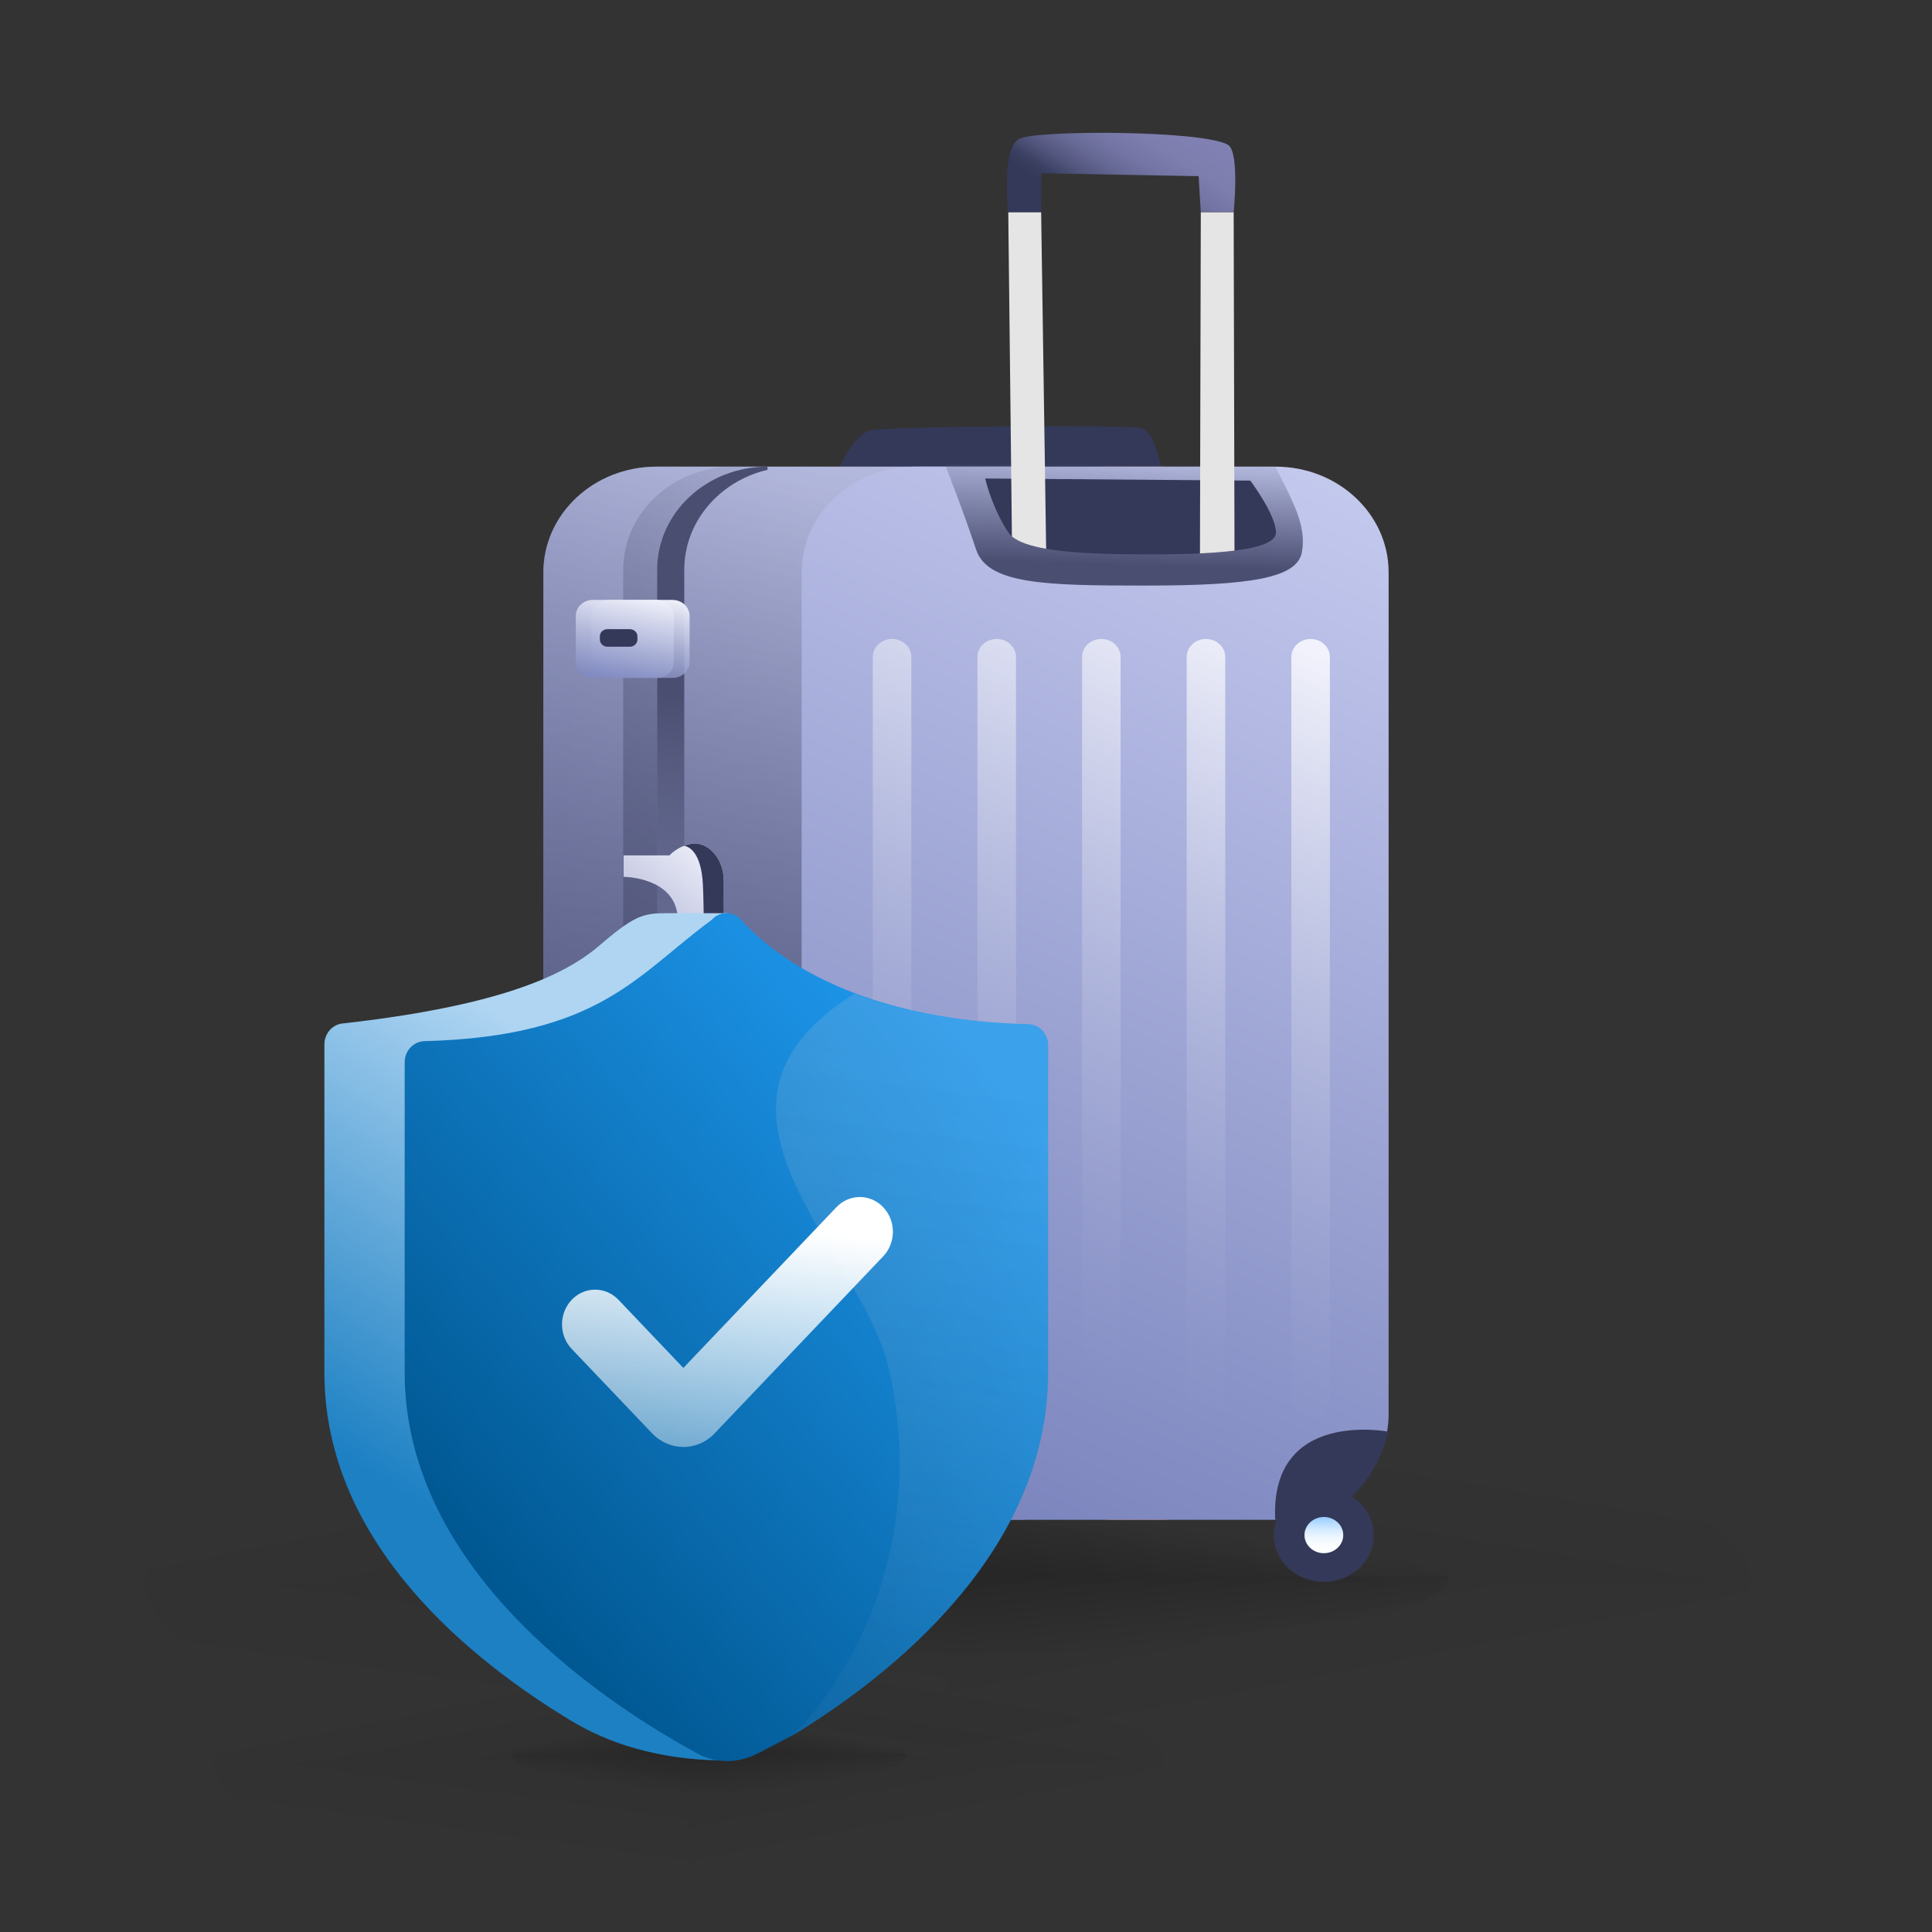
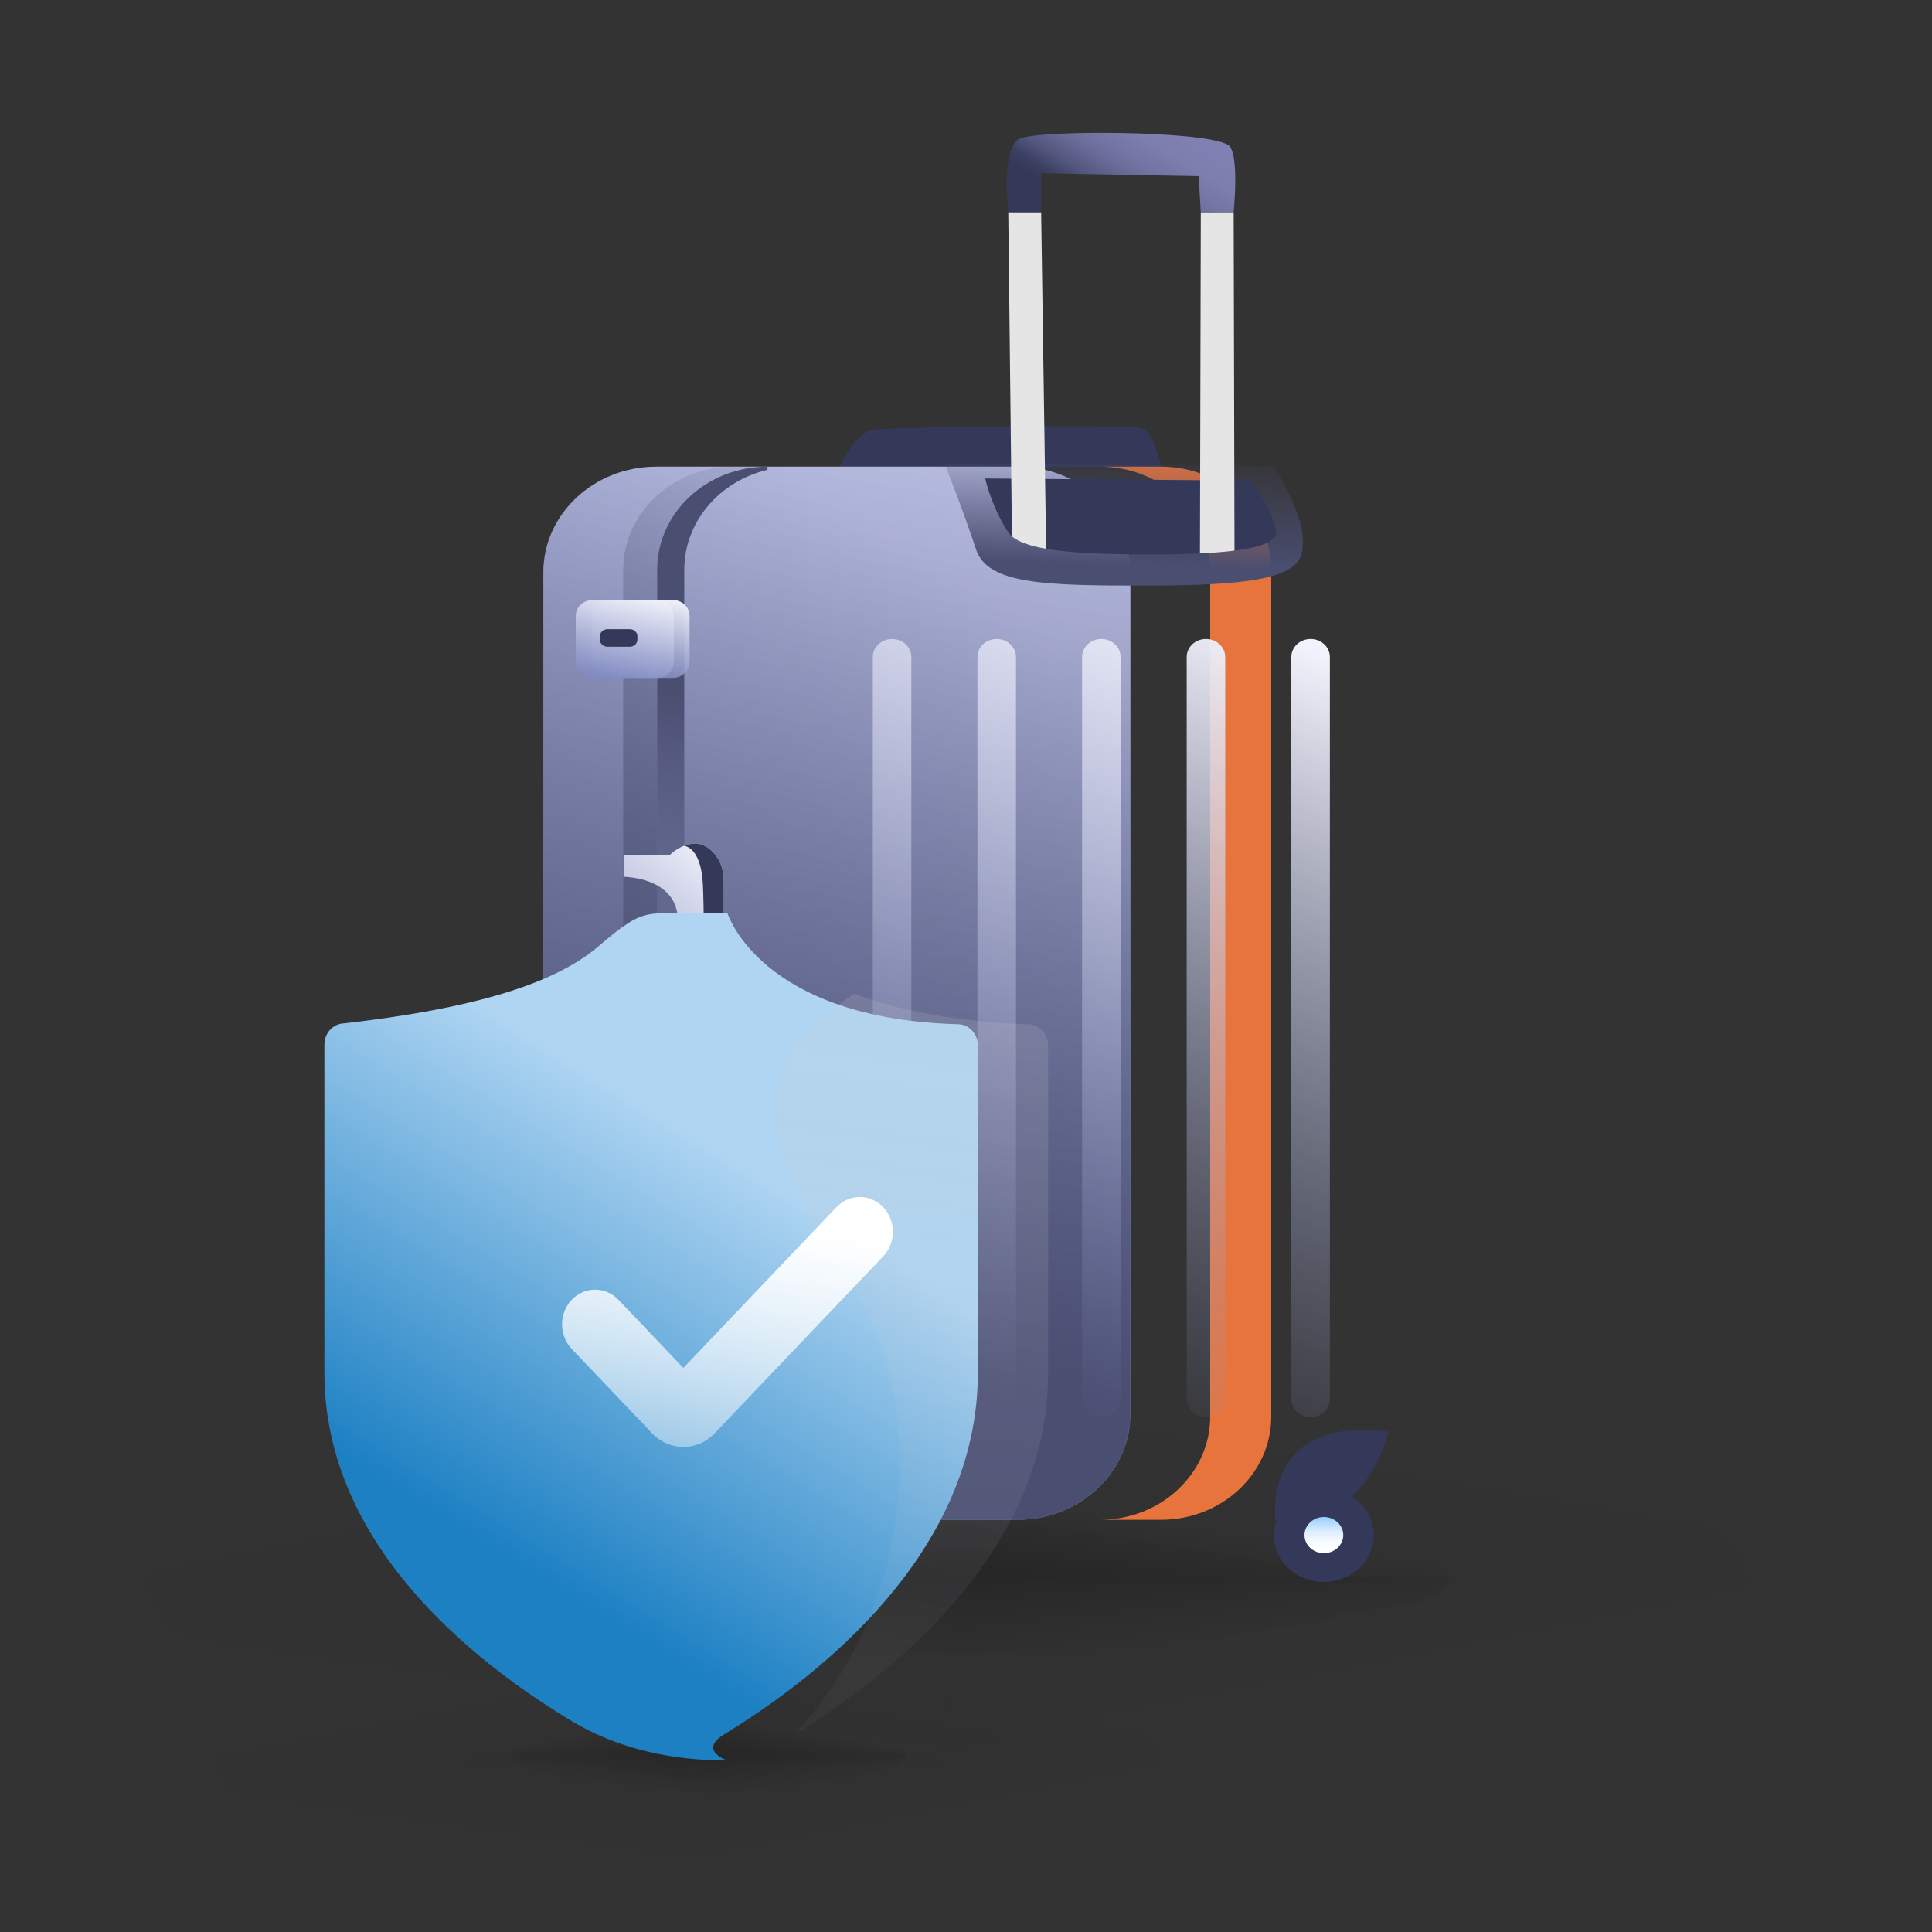
<svg xmlns="http://www.w3.org/2000/svg" width="120" height="120" viewBox="0 0 120 120" fill="none">
  <rect x="0" y="0" width="120" height="120" fill="#333333" stroke="none" />
  <path opacity="0.05" d="M9.001 98.291H58.874V110.25C31.199 110.07 9.001 104.779 9.001 98.291Z" fill="url(#paint0_linear_5828_122344)" />
  <path opacity="0.05" d="M58.873 87.005V98.296H8.998C8.998 92.06 30.703 87 57.479 87C57.945 87 58.41 87 58.873 87V87.005Z" fill="url(#paint1_linear_5828_122344)" />
  <path opacity="0.05" d="M58.873 98.296H108.748C108.748 92.06 87.043 87 60.267 87C59.801 87 59.336 87 58.873 87V98.296Z" fill="url(#paint2_linear_5828_122344)" />
  <g opacity="0.05">
    <path d="M108.744 98.291H58.871V110.25C86.546 110.07 108.744 104.779 108.744 98.291Z" fill="url(#paint3_linear_5828_122344)" style="mix-blend-mode:multiply" />
  </g>
  <path opacity="0.2" d="M59.998 93.752V97.904H29.998C29.998 95.611 43.054 93.75 59.16 93.75C59.44 93.75 59.719 93.75 59.998 93.75V93.752Z" fill="url(#paint4_linear_5828_122344)" />
  <path opacity="0.2" d="M59.998 93.752V97.904H89.998C89.998 95.611 76.942 93.75 60.837 93.75C60.556 93.75 60.277 93.75 59.998 93.75V93.752Z" fill="url(#paint5_linear_5828_122344)" />
  <path opacity="0.2" d="M29.998 97.903H59.998V102.749C43.351 102.677 29.998 100.532 29.998 97.903Z" fill="url(#paint6_linear_5828_122344)" />
  <path opacity="0.2" d="M89.998 97.903H59.998V102.749C76.645 102.677 89.998 100.532 89.998 97.903Z" fill="url(#paint7_linear_5828_122344)" />
  <g clip-path="url(#clip0_5828_122344)">
    <path d="M83.872 97.814C85.326 96.963 85.768 95.172 84.858 93.814C83.948 92.455 82.032 92.042 80.578 92.892C79.123 93.742 78.682 95.533 79.592 96.892C80.501 98.251 82.418 98.664 83.872 97.814Z" fill="#343959" />
    <path d="M83.432 95.347C83.432 94.726 82.892 94.223 82.228 94.223C81.564 94.223 81.024 94.727 81.024 95.347C81.024 95.968 81.564 96.472 82.228 96.472C82.892 96.472 83.432 95.968 83.432 95.347Z" fill="url(#paint8_linear_5828_122344)" />
    <path d="M57.192 96.442C57.843 94.959 57.084 93.264 55.497 92.655C53.91 92.047 52.095 92.756 51.444 94.239C50.793 95.722 51.552 97.418 53.139 98.026C54.727 98.634 56.541 97.925 57.192 96.442Z" fill="#343959" />
    <path d="M55.522 95.347C55.522 94.726 54.982 94.223 54.318 94.223C53.654 94.223 53.114 94.727 53.114 95.347C53.114 95.968 53.654 96.472 54.318 96.472C54.982 96.472 55.522 95.968 55.522 95.347Z" fill="url(#paint9_linear_5828_122344)" />
    <path d="M40.227 98.176C41.898 97.813 42.938 96.254 42.55 94.692C42.163 93.131 40.493 92.159 38.822 92.521C37.151 92.884 36.111 94.444 36.499 96.005C36.887 97.567 38.556 98.538 40.227 98.176Z" fill="#343959" />
    <path d="M39.784 96.447C40.433 96.31 40.839 95.708 40.692 95.102C40.545 94.496 39.901 94.116 39.252 94.253C38.604 94.391 38.197 94.993 38.344 95.599C38.491 96.205 39.136 96.585 39.784 96.447Z" fill="url(#paint10_linear_5828_122344)" />
    <path d="M52.136 29.025C52.136 29.025 53.043 26.965 54.08 26.723C55.117 26.48 70.155 26.36 70.933 26.602C71.711 26.845 72.104 28.984 72.104 28.984L52.136 29.025Z" fill="#343959" />
    <path d="M63.186 28.984H40.773C36.894 28.984 33.75 31.922 33.75 35.547V87.834C33.75 91.458 36.894 94.396 40.773 94.396H63.186C67.065 94.396 70.209 91.458 70.209 87.834V35.547C70.209 31.922 67.065 28.984 63.186 28.984Z" fill="url(#paint11_linear_5828_122344)" />
    <path d="M63.186 28.984H40.773C36.894 28.984 33.75 31.922 33.75 35.547V87.834C33.75 91.458 36.894 94.396 40.773 94.396H63.186C67.065 94.396 70.209 91.458 70.209 87.834V35.547C70.209 31.922 67.065 28.984 63.186 28.984Z" fill="url(#paint12_linear_5828_122344)" />
    <path d="M40.815 87.992V35.39C40.815 31.853 43.883 28.984 47.669 28.984H45.563C41.778 28.984 38.708 31.852 38.708 35.39V87.992C38.708 91.529 41.776 94.397 45.563 94.397H47.669C43.884 94.397 40.815 91.53 40.815 87.992Z" fill="url(#paint13_linear_5828_122344)" />
    <path d="M72.105 28.984H68.312C72.098 28.984 75.167 31.852 75.167 35.39V87.992C75.167 91.529 72.099 94.397 68.312 94.397H72.105C75.89 94.397 78.959 91.53 78.959 87.992V35.39C78.959 31.853 75.891 28.984 72.105 28.984Z" fill="#E6743C" />
    <path d="M42.501 87.992V35.39C42.501 32.395 44.699 29.882 47.669 29.18V28.984C43.884 28.984 40.815 31.852 40.815 35.39V87.992C40.815 91.529 43.883 94.397 47.669 94.397V94.202C44.699 93.5 42.501 90.986 42.501 87.992Z" fill="url(#paint14_linear_5828_122344)" />
-     <path d="M79.227 28.984H56.814C52.935 28.984 49.791 31.922 49.791 35.547V87.834C49.791 91.458 52.935 94.396 56.814 94.396H79.227C83.106 94.396 86.25 91.458 86.25 87.834V35.547C86.25 31.922 83.106 28.984 79.227 28.984Z" fill="url(#paint15_linear_5828_122344)" />
    <path d="M58.678 28.808C58.678 28.808 59.858 31.797 60.624 34.125C61.338 36.296 64.945 36.371 71.098 36.371C77.656 36.371 80.575 35.92 80.866 34.285C81.158 32.649 80.308 31.155 79.191 28.938L58.677 28.808H58.678Z" fill="url(#paint16_linear_5828_122344)" />
    <path d="M61.191 29.721C61.47 30.895 62.062 32.232 62.626 33.072C63.401 34.227 66.986 34.446 71.668 34.435C75.761 34.425 79.252 34.163 79.252 33.072C79.252 31.981 77.659 29.851 77.659 29.851L61.191 29.721Z" fill="#343959" />
    <path d="M64.977 34.086L64.667 13.176H62.625L62.852 33.32C63.265 33.67 63.996 33.916 64.977 34.086Z" fill="#E5E5E5" />
    <path d="M76.677 34.201L76.625 13.176H74.584L74.532 34.373C75.319 34.337 76.043 34.281 76.677 34.201Z" fill="#E5E5E5" />
    <path d="M64.667 13.175H62.625C62.625 13.175 62.164 9.159 63.331 8.613C64.499 8.068 74.659 8.091 76.262 8.986C77.015 9.407 76.624 13.175 76.624 13.175H74.583L74.448 10.942L64.681 10.765L64.667 13.174V13.175Z" fill="url(#paint17_linear_5828_122344)" />
    <path d="M41.77 37.262H37.801C37.215 37.262 36.739 37.706 36.739 38.254V41.115C36.739 41.663 37.215 42.107 37.801 42.107H41.77C42.357 42.107 42.833 41.663 42.833 41.115V38.254C42.833 37.706 42.357 37.262 41.77 37.262Z" fill="url(#paint18_linear_5828_122344)" />
    <path d="M41.77 80.147H37.801C37.215 80.147 36.739 80.591 36.739 81.139V84C36.739 84.548 37.215 84.992 37.801 84.992H41.77C42.357 84.992 42.833 84.548 42.833 84V81.139C42.833 80.591 42.357 80.147 41.77 80.147Z" fill="url(#paint19_linear_5828_122344)" />
    <path d="M40.792 37.262H36.825C36.238 37.262 35.762 37.706 35.762 38.255V41.114C35.762 41.663 36.238 42.107 36.825 42.107H40.792C41.379 42.107 41.855 41.663 41.855 41.114V38.255C41.855 37.706 41.379 37.262 40.792 37.262Z" fill="url(#paint20_linear_5828_122344)" />
    <path d="M40.793 80.147H36.824C36.237 80.147 35.762 80.591 35.762 81.139V84C35.762 84.548 36.237 84.992 36.824 84.992H40.793C41.38 84.992 41.855 84.548 41.855 84V81.139C41.855 80.591 41.38 80.147 40.793 80.147Z" fill="url(#paint21_linear_5828_122344)" />
-     <path d="M39.008 83.053H37.841C37.519 83.053 37.258 82.81 37.258 82.509C37.258 82.207 37.519 81.964 37.841 81.964H39.008C39.33 81.964 39.591 82.207 39.591 82.509C39.591 82.81 39.33 83.053 39.008 83.053Z" fill="#343959" />
    <path d="M38.626 67.851V69.668C38.626 69.668 40.677 69.607 41.195 69.607C41.713 69.607 41.843 70.939 43.139 70.939C44.436 70.939 44.955 69.122 44.955 67.062V54.706C44.955 53.252 43.918 52.283 43.01 52.404C42.102 52.524 41.585 53.13 41.585 53.13H38.732V54.462C38.732 54.462 41.306 54.462 41.954 56.279C42.602 58.096 42.602 67.667 41.435 67.788C40.268 67.908 38.626 67.849 38.626 67.849V67.851Z" fill="url(#paint22_linear_5828_122344)" />
    <path d="M44.954 67.062V54.706C44.954 53.252 43.917 52.283 43.01 52.404C42.82 52.429 42.647 52.476 42.493 52.534C42.802 52.59 43.555 52.93 43.658 54.947C43.787 57.491 43.787 69.362 43.398 70.09C43.122 70.607 42.518 70.634 42.192 70.606C42.421 70.796 42.718 70.938 43.14 70.938C44.437 70.938 44.956 69.121 44.956 67.061L44.954 67.062Z" fill="#343959" />
    <path fill-rule="evenodd" clip-rule="evenodd" d="M55.408 88.021C54.747 88.021 54.211 87.52 54.211 86.903V40.805C54.211 40.188 54.747 39.687 55.408 39.687C56.069 39.687 56.605 40.188 56.605 40.805V86.903C56.605 87.52 56.069 88.021 55.408 88.021ZM61.907 88.021C61.246 88.021 60.71 87.52 60.71 86.903V40.805C60.71 40.188 61.246 39.687 61.907 39.687C62.568 39.687 63.104 40.188 63.104 40.805V86.903C63.104 87.52 62.568 88.021 61.907 88.021ZM67.21 86.903C67.21 87.52 67.746 88.021 68.406 88.021C69.067 88.021 69.603 87.52 69.603 86.903V40.805C69.603 40.188 69.067 39.687 68.406 39.687C67.746 39.687 67.21 40.188 67.21 40.805V86.903ZM74.905 88.021C74.244 88.021 73.708 87.52 73.708 86.903V40.805C73.708 40.188 74.244 39.687 74.905 39.687C75.566 39.687 76.102 40.188 76.102 40.805V86.903C76.102 87.52 75.566 88.021 74.905 88.021ZM80.207 86.903C80.207 87.52 80.743 88.021 81.404 88.021C82.065 88.021 82.601 87.52 82.601 86.903V40.805C82.601 40.188 82.065 39.687 81.404 39.687C80.743 39.687 80.207 40.188 80.207 40.805V86.903Z" fill="url(#paint23_linear_5828_122344)" />
    <path d="M39.118 39.079H37.731C37.47 39.079 37.258 39.277 37.258 39.521V39.727C37.258 39.972 37.47 40.17 37.731 40.17H39.118C39.379 40.17 39.591 39.972 39.591 39.727V39.521C39.591 39.277 39.379 39.079 39.118 39.079Z" fill="#343959" />
    <path d="M49.608 88.926C49.608 88.926 47.255 91.687 49.906 94.426L55.469 94.403L49.608 88.926Z" fill="#343959" />
    <path d="M49.608 88.926C49.608 88.926 56.985 87.479 56.646 94.397C56.646 94.397 51.422 95.446 49.608 88.926Z" fill="url(#paint24_linear_5828_122344)" />
    <path d="M33.86 89.007C33.86 89.007 38.283 88.675 39.739 94.277C39.739 94.277 35.052 95.094 33.86 89.007Z" fill="#343959" />
    <path d="M86.243 88.926C86.243 88.926 78.866 87.479 79.206 94.397C79.206 94.397 84.43 95.446 86.243 88.926Z" fill="#343959" />
  </g>
  <path opacity="0.05" d="M13.222 109.464H42.752V116.625C26.365 116.517 13.222 113.349 13.222 109.464Z" fill="url(#paint25_linear_5828_122344)" />
  <path opacity="0.05" d="M42.751 102.706V109.467H13.22C13.22 105.733 26.071 102.703 41.926 102.703C42.201 102.703 42.477 102.703 42.751 102.703V102.706Z" fill="url(#paint26_linear_5828_122344)" />
  <path opacity="0.05" d="M42.751 109.467H72.282C72.282 105.733 59.431 102.703 43.576 102.703C43.301 102.703 43.025 102.703 42.751 102.703V109.467Z" fill="url(#paint27_linear_5828_122344)" />
  <g opacity="0.05">
    <path d="M72.28 109.464H42.75V116.625C59.136 116.517 72.28 113.349 72.28 109.464Z" fill="url(#paint28_linear_5828_122344)" style="mix-blend-mode:multiply" />
  </g>
  <path opacity="0.2" d="M44.05 106.806V108.899H31.783C31.783 107.743 37.122 106.805 43.707 106.805C43.822 106.805 43.936 106.805 44.05 106.805V106.806Z" fill="url(#paint29_linear_5828_122344)" />
  <path opacity="0.2" d="M44.05 106.806V108.899H56.316C56.316 107.743 50.978 106.805 44.392 106.805C44.278 106.805 44.163 106.805 44.05 106.805V106.806Z" fill="url(#paint30_linear_5828_122344)" />
  <path opacity="0.2" d="M31.783 108.899H44.05V111.343C37.243 111.307 31.783 110.225 31.783 108.899Z" fill="url(#paint31_linear_5828_122344)" />
  <path opacity="0.2" d="M56.316 108.899H44.05V111.343C50.857 111.307 56.316 110.225 56.316 108.899Z" fill="url(#paint32_linear_5828_122344)" />
  <path d="M60.737 64.929V85.263C60.737 96.439 50.863 104.13 44.996 107.712C43.322 108.736 45.184 109.349 45.184 109.349C41.799 109.349 38.416 108.656 35.481 106.884C29.439 103.236 20.149 95.959 20.149 85.263V64.874C20.149 64.158 20.696 63.579 21.375 63.561C31.554 62.405 35.359 60.394 37.403 58.581C39.586 56.719 40.075 56.719 41.675 56.719L45.184 56.719C45.184 56.719 47.189 63.282 59.514 63.616C60.193 63.634 60.737 64.213 60.737 64.929Z" fill="url(#paint33_linear_5828_122344)" />
-   <path d="M65.101 64.929V85.263C65.101 96.439 55.227 104.13 49.36 107.712C49.36 107.712 48.183 108.329 47.061 108.912C45.873 109.53 44.491 109.551 43.314 108.911C37.907 105.972 25.135 97.748 25.135 85.263V65.982C25.135 65.266 25.681 64.687 26.36 64.668C37.272 64.382 39.586 60.516 44.202 57.137C44.701 56.579 45.535 56.579 46.036 57.137C47.365 58.616 50.289 61.108 55.765 62.537C58.016 63.124 60.698 63.534 63.878 63.616C64.557 63.634 65.101 64.213 65.101 64.929Z" fill="url(#paint34_linear_5828_122344)" />
  <path opacity="0.16" d="M65.101 64.929V85.263C65.101 96.439 55.227 104.131 49.36 107.712C55.357 101.27 56.963 92.507 55.209 85.007C53.455 77.508 41.746 68.795 53.079 61.719C56.462 63.035 60.698 63.535 63.878 63.616C64.557 63.635 65.101 64.213 65.101 64.929Z" fill="url(#paint35_linear_5828_122344)" />
  <path d="M42.444 89.872C41.743 89.872 41.042 89.592 40.507 89.03L35.51 83.785C34.708 82.943 34.708 81.577 35.51 80.734C36.312 79.892 37.613 79.892 38.416 80.734L42.444 84.965L51.952 74.981C52.754 74.139 54.055 74.139 54.857 74.981C55.66 75.824 55.66 77.19 54.857 78.033L44.381 89.033C43.847 89.595 43.145 89.875 42.444 89.875V89.872Z" fill="url(#paint36_linear_5828_122344)" />
  <defs>
    <linearGradient id="paint0_linear_5828_122344" x1="40.794" y1="97.257" x2="39.316" y2="108.039" gradientUnits="userSpaceOnUse">
      <stop offset="0.01" stop-opacity="0.99" />
      <stop offset="0.991" stop-opacity="0" />
    </linearGradient>
    <linearGradient id="paint1_linear_5828_122344" x1="37.053" y1="97.941" x2="35.598" y2="90.647" gradientUnits="userSpaceOnUse">
      <stop offset="0.01" stop-opacity="0.99" />
      <stop offset="0.991" stop-opacity="0" />
    </linearGradient>
    <linearGradient id="paint2_linear_5828_122344" x1="83.499" y1="97.941" x2="84.966" y2="89.246" gradientUnits="userSpaceOnUse">
      <stop offset="0.01" stop-opacity="0.99" />
      <stop offset="0.991" stop-opacity="0" />
    </linearGradient>
    <linearGradient id="paint3_linear_5828_122344" x1="83.499" y1="97.257" x2="85.226" y2="106.043" gradientUnits="userSpaceOnUse">
      <stop stop-opacity="0.99" />
      <stop offset="0.907" stop-opacity="0" />
    </linearGradient>
    <linearGradient id="paint4_linear_5828_122344" x1="46.873" y1="99.288" x2="46.243" y2="94.851" gradientUnits="userSpaceOnUse">
      <stop offset="0.01" stop-opacity="0.99" />
      <stop offset="0.991" stop-opacity="0" />
    </linearGradient>
    <linearGradient id="paint5_linear_5828_122344" x1="73.123" y1="99.288" x2="73.753" y2="94.851" gradientUnits="userSpaceOnUse">
      <stop offset="0.01" stop-opacity="0.99" />
      <stop offset="0.991" stop-opacity="0" />
    </linearGradient>
    <linearGradient id="paint6_linear_5828_122344" x1="49.123" y1="96.865" x2="48.49" y2="102.352" gradientUnits="userSpaceOnUse">
      <stop stop-opacity="0.99" />
      <stop offset="0.991" stop-opacity="0" />
    </linearGradient>
    <linearGradient id="paint7_linear_5828_122344" x1="70.873" y1="96.865" x2="71.506" y2="102.352" gradientUnits="userSpaceOnUse">
      <stop stop-opacity="0.99" />
      <stop offset="0.991" stop-opacity="0" />
    </linearGradient>
    <linearGradient id="paint8_linear_5828_122344" x1="82.228" y1="96.472" x2="82.228" y2="94.204" gradientUnits="userSpaceOnUse">
      <stop stop-color="white" />
      <stop offset="0.21" stop-color="#FBFDFF" />
      <stop offset="0.4" stop-color="#F0F8FF" />
      <stop offset="0.58" stop-color="#DDEFFF" />
      <stop offset="0.75" stop-color="#C3E2FF" />
      <stop offset="0.93" stop-color="#A2D2FF" />
      <stop offset="1" stop-color="#92CBFF" />
    </linearGradient>
    <linearGradient id="paint9_linear_5828_122344" x1="54.318" y1="96.472" x2="54.318" y2="94.204" gradientUnits="userSpaceOnUse">
      <stop stop-color="white" />
      <stop offset="0.21" stop-color="#FBFDFF" />
      <stop offset="0.4" stop-color="#F0F8FF" />
      <stop offset="0.58" stop-color="#DDEFFF" />
      <stop offset="0.75" stop-color="#C3E2FF" />
      <stop offset="0.93" stop-color="#A2D2FF" />
      <stop offset="1" stop-color="#92CBFF" />
    </linearGradient>
    <linearGradient id="paint10_linear_5828_122344" x1="39.784" y1="96.447" x2="39.313" y2="94.222" gradientUnits="userSpaceOnUse">
      <stop stop-color="white" />
      <stop offset="0.21" stop-color="#FBFDFF" />
      <stop offset="0.4" stop-color="#F0F8FF" />
      <stop offset="0.58" stop-color="#DDEFFF" />
      <stop offset="0.75" stop-color="#C3E2FF" />
      <stop offset="0.93" stop-color="#A2D2FF" />
      <stop offset="1" stop-color="#92CBFF" />
    </linearGradient>
    <linearGradient id="paint11_linear_5828_122344" x1="72.234" y1="43.52" x2="47.911" y2="84.049" gradientUnits="userSpaceOnUse">
      <stop stop-color="#C4C9EE" />
      <stop offset="1" stop-color="#7C86BE" />
    </linearGradient>
    <linearGradient id="paint12_linear_5828_122344" x1="45.182" y1="82.334" x2="55.605" y2="20.502" gradientUnits="userSpaceOnUse">
      <stop stop-color="#4A4E71" />
      <stop offset="1" stop-color="#4A4E71" stop-opacity="0" />
    </linearGradient>
    <linearGradient id="paint13_linear_5828_122344" x1="41.518" y1="82.335" x2="71.179" y2="39.087" gradientUnits="userSpaceOnUse">
      <stop stop-color="#4A4E71" />
      <stop offset="1" stop-color="#4A4E71" stop-opacity="0" />
    </linearGradient>
    <linearGradient id="paint14_linear_5828_122344" x1="35.237" y1="42.168" x2="32.649" y2="59.245" gradientUnits="userSpaceOnUse">
      <stop stop-color="#4A4E71" />
      <stop offset="1" stop-color="#4A4E71" stop-opacity="0" />
    </linearGradient>
    <linearGradient id="paint15_linear_5828_122344" x1="82.45" y1="28.975" x2="54.254" y2="90.418" gradientUnits="userSpaceOnUse">
      <stop stop-color="#C4C9EE" />
      <stop offset="1" stop-color="#7C86BE" />
    </linearGradient>
    <linearGradient id="paint16_linear_5828_122344" x1="65.653" y1="34.976" x2="65.887" y2="27.631" gradientUnits="userSpaceOnUse">
      <stop stop-color="#4A4E71" />
      <stop offset="1" stop-color="#4A4E71" stop-opacity="0" />
    </linearGradient>
    <linearGradient id="paint17_linear_5828_122344" x1="76.532" y1="9.866" x2="72.7" y2="16.117" gradientUnits="userSpaceOnUse">
      <stop stop-color="#8080B2" />
      <stop offset="0.24" stop-color="#7D7DAE" />
      <stop offset="0.43" stop-color="#7475A4" />
      <stop offset="0.6" stop-color="#666894" />
      <stop offset="0.76" stop-color="#52557C" />
      <stop offset="0.9" stop-color="#3B4062" />
      <stop offset="1" stop-color="#343959" />
    </linearGradient>
    <linearGradient id="paint18_linear_5828_122344" x1="42.197" y1="37.261" x2="41.121" y2="42.552" gradientUnits="userSpaceOnUse">
      <stop stop-color="#F1F2FB" />
      <stop offset="1" stop-color="#828CC3" stop-opacity="0.78" />
    </linearGradient>
    <linearGradient id="paint19_linear_5828_122344" x1="42.197" y1="80.146" x2="41.121" y2="85.437" gradientUnits="userSpaceOnUse">
      <stop stop-color="#F1F2FB" />
      <stop offset="1" stop-color="#828CC3" stop-opacity="0.78" />
    </linearGradient>
    <linearGradient id="paint20_linear_5828_122344" x1="41.22" y1="37.261" x2="40.144" y2="42.552" gradientUnits="userSpaceOnUse">
      <stop stop-color="#F1F2FB" />
      <stop offset="1" stop-color="#828CC3" stop-opacity="0.78" />
    </linearGradient>
    <linearGradient id="paint21_linear_5828_122344" x1="41.22" y1="80.146" x2="40.144" y2="85.437" gradientUnits="userSpaceOnUse">
      <stop stop-color="#F1F2FB" />
      <stop offset="1" stop-color="#828CC3" stop-opacity="0.78" />
    </linearGradient>
    <linearGradient id="paint22_linear_5828_122344" x1="44.295" y1="52.391" x2="34.174" y2="65.894" gradientUnits="userSpaceOnUse">
      <stop stop-color="#F1F2FB" />
      <stop offset="1" stop-color="#828CC3" stop-opacity="0.78" />
    </linearGradient>
    <linearGradient id="paint23_linear_5828_122344" x1="79.642" y1="39.679" x2="59.523" y2="85.881" gradientUnits="userSpaceOnUse">
      <stop stop-color="#F1F2FB" />
      <stop offset="1" stop-color="#828CC3" stop-opacity="0" />
    </linearGradient>
    <linearGradient id="paint24_linear_5828_122344" x1="55.923" y1="88.799" x2="54.654" y2="94.974" gradientUnits="userSpaceOnUse">
      <stop stop-color="#C4C9EE" />
      <stop offset="1" stop-color="#7C86BE" />
    </linearGradient>
    <linearGradient id="paint25_linear_5828_122344" x1="32.047" y1="108.845" x2="31.152" y2="115.298" gradientUnits="userSpaceOnUse">
      <stop offset="0.01" stop-opacity="0.99" />
      <stop offset="0.991" stop-opacity="0" />
    </linearGradient>
    <linearGradient id="paint26_linear_5828_122344" x1="29.831" y1="109.255" x2="28.951" y2="104.891" gradientUnits="userSpaceOnUse">
      <stop offset="0.01" stop-opacity="0.99" />
      <stop offset="0.991" stop-opacity="0" />
    </linearGradient>
    <linearGradient id="paint27_linear_5828_122344" x1="57.332" y1="109.255" x2="58.22" y2="104.052" gradientUnits="userSpaceOnUse">
      <stop offset="0.01" stop-opacity="0.99" />
      <stop offset="0.991" stop-opacity="0" />
    </linearGradient>
    <linearGradient id="paint28_linear_5828_122344" x1="57.333" y1="108.845" x2="58.377" y2="114.101" gradientUnits="userSpaceOnUse">
      <stop stop-opacity="0.99" />
      <stop offset="0.907" stop-opacity="0" />
    </linearGradient>
    <linearGradient id="paint29_linear_5828_122344" x1="38.683" y1="109.598" x2="38.295" y2="107.383" gradientUnits="userSpaceOnUse">
      <stop offset="0.01" stop-opacity="0.99" />
      <stop offset="0.991" stop-opacity="0" />
    </linearGradient>
    <linearGradient id="paint30_linear_5828_122344" x1="49.416" y1="109.598" x2="49.804" y2="107.383" gradientUnits="userSpaceOnUse">
      <stop offset="0.01" stop-opacity="0.99" />
      <stop offset="0.991" stop-opacity="0" />
    </linearGradient>
    <linearGradient id="paint31_linear_5828_122344" x1="39.603" y1="108.376" x2="39.212" y2="111.124" gradientUnits="userSpaceOnUse">
      <stop stop-opacity="0.99" />
      <stop offset="0.991" stop-opacity="0" />
    </linearGradient>
    <linearGradient id="paint32_linear_5828_122344" x1="48.496" y1="108.376" x2="48.887" y2="111.124" gradientUnits="userSpaceOnUse">
      <stop stop-opacity="0.99" />
      <stop offset="0.991" stop-opacity="0" />
    </linearGradient>
    <linearGradient id="paint33_linear_5828_122344" x1="26.137" y1="94.349" x2="44.446" y2="64.604" gradientUnits="userSpaceOnUse">
      <stop offset="0.02" stop-color="#1C80C3" />
      <stop offset="0.839" stop-color="#AFD5F2" />
    </linearGradient>
    <linearGradient id="paint34_linear_5828_122344" x1="29.27" y1="97.244" x2="62.774" y2="67.953" gradientUnits="userSpaceOnUse">
      <stop stop-color="#005791" />
      <stop offset="1" stop-color="#1F98EE" />
    </linearGradient>
    <linearGradient id="paint35_linear_5828_122344" x1="60.715" y1="65.729" x2="55.728" y2="102.532" gradientUnits="userSpaceOnUse">
      <stop stop-color="#D0D0D5" />
      <stop offset="0.13" stop-color="#CECED4" stop-opacity="0.96" />
      <stop offset="0.33" stop-color="#CACBD3" stop-opacity="0.86" />
      <stop offset="0.57" stop-color="#C3C6D2" stop-opacity="0.69" />
      <stop offset="0.86" stop-color="#BABFD0" stop-opacity="0.47" />
      <stop offset="1" stop-color="#B6BBD0" stop-opacity="0.34" />
    </linearGradient>
    <linearGradient id="paint36_linear_5828_122344" x1="47.134" y1="98.486" x2="48.952" y2="75.98" gradientUnits="userSpaceOnUse">
      <stop stop-color="white" stop-opacity="0.1" />
      <stop offset="0.98" stop-color="white" />
    </linearGradient>
    <clipPath id="clip0_5828_122344">
      <rect width="52.5" height="90" fill="white" transform="translate(33.75 8.25)" />
    </clipPath>
  </defs>
</svg>